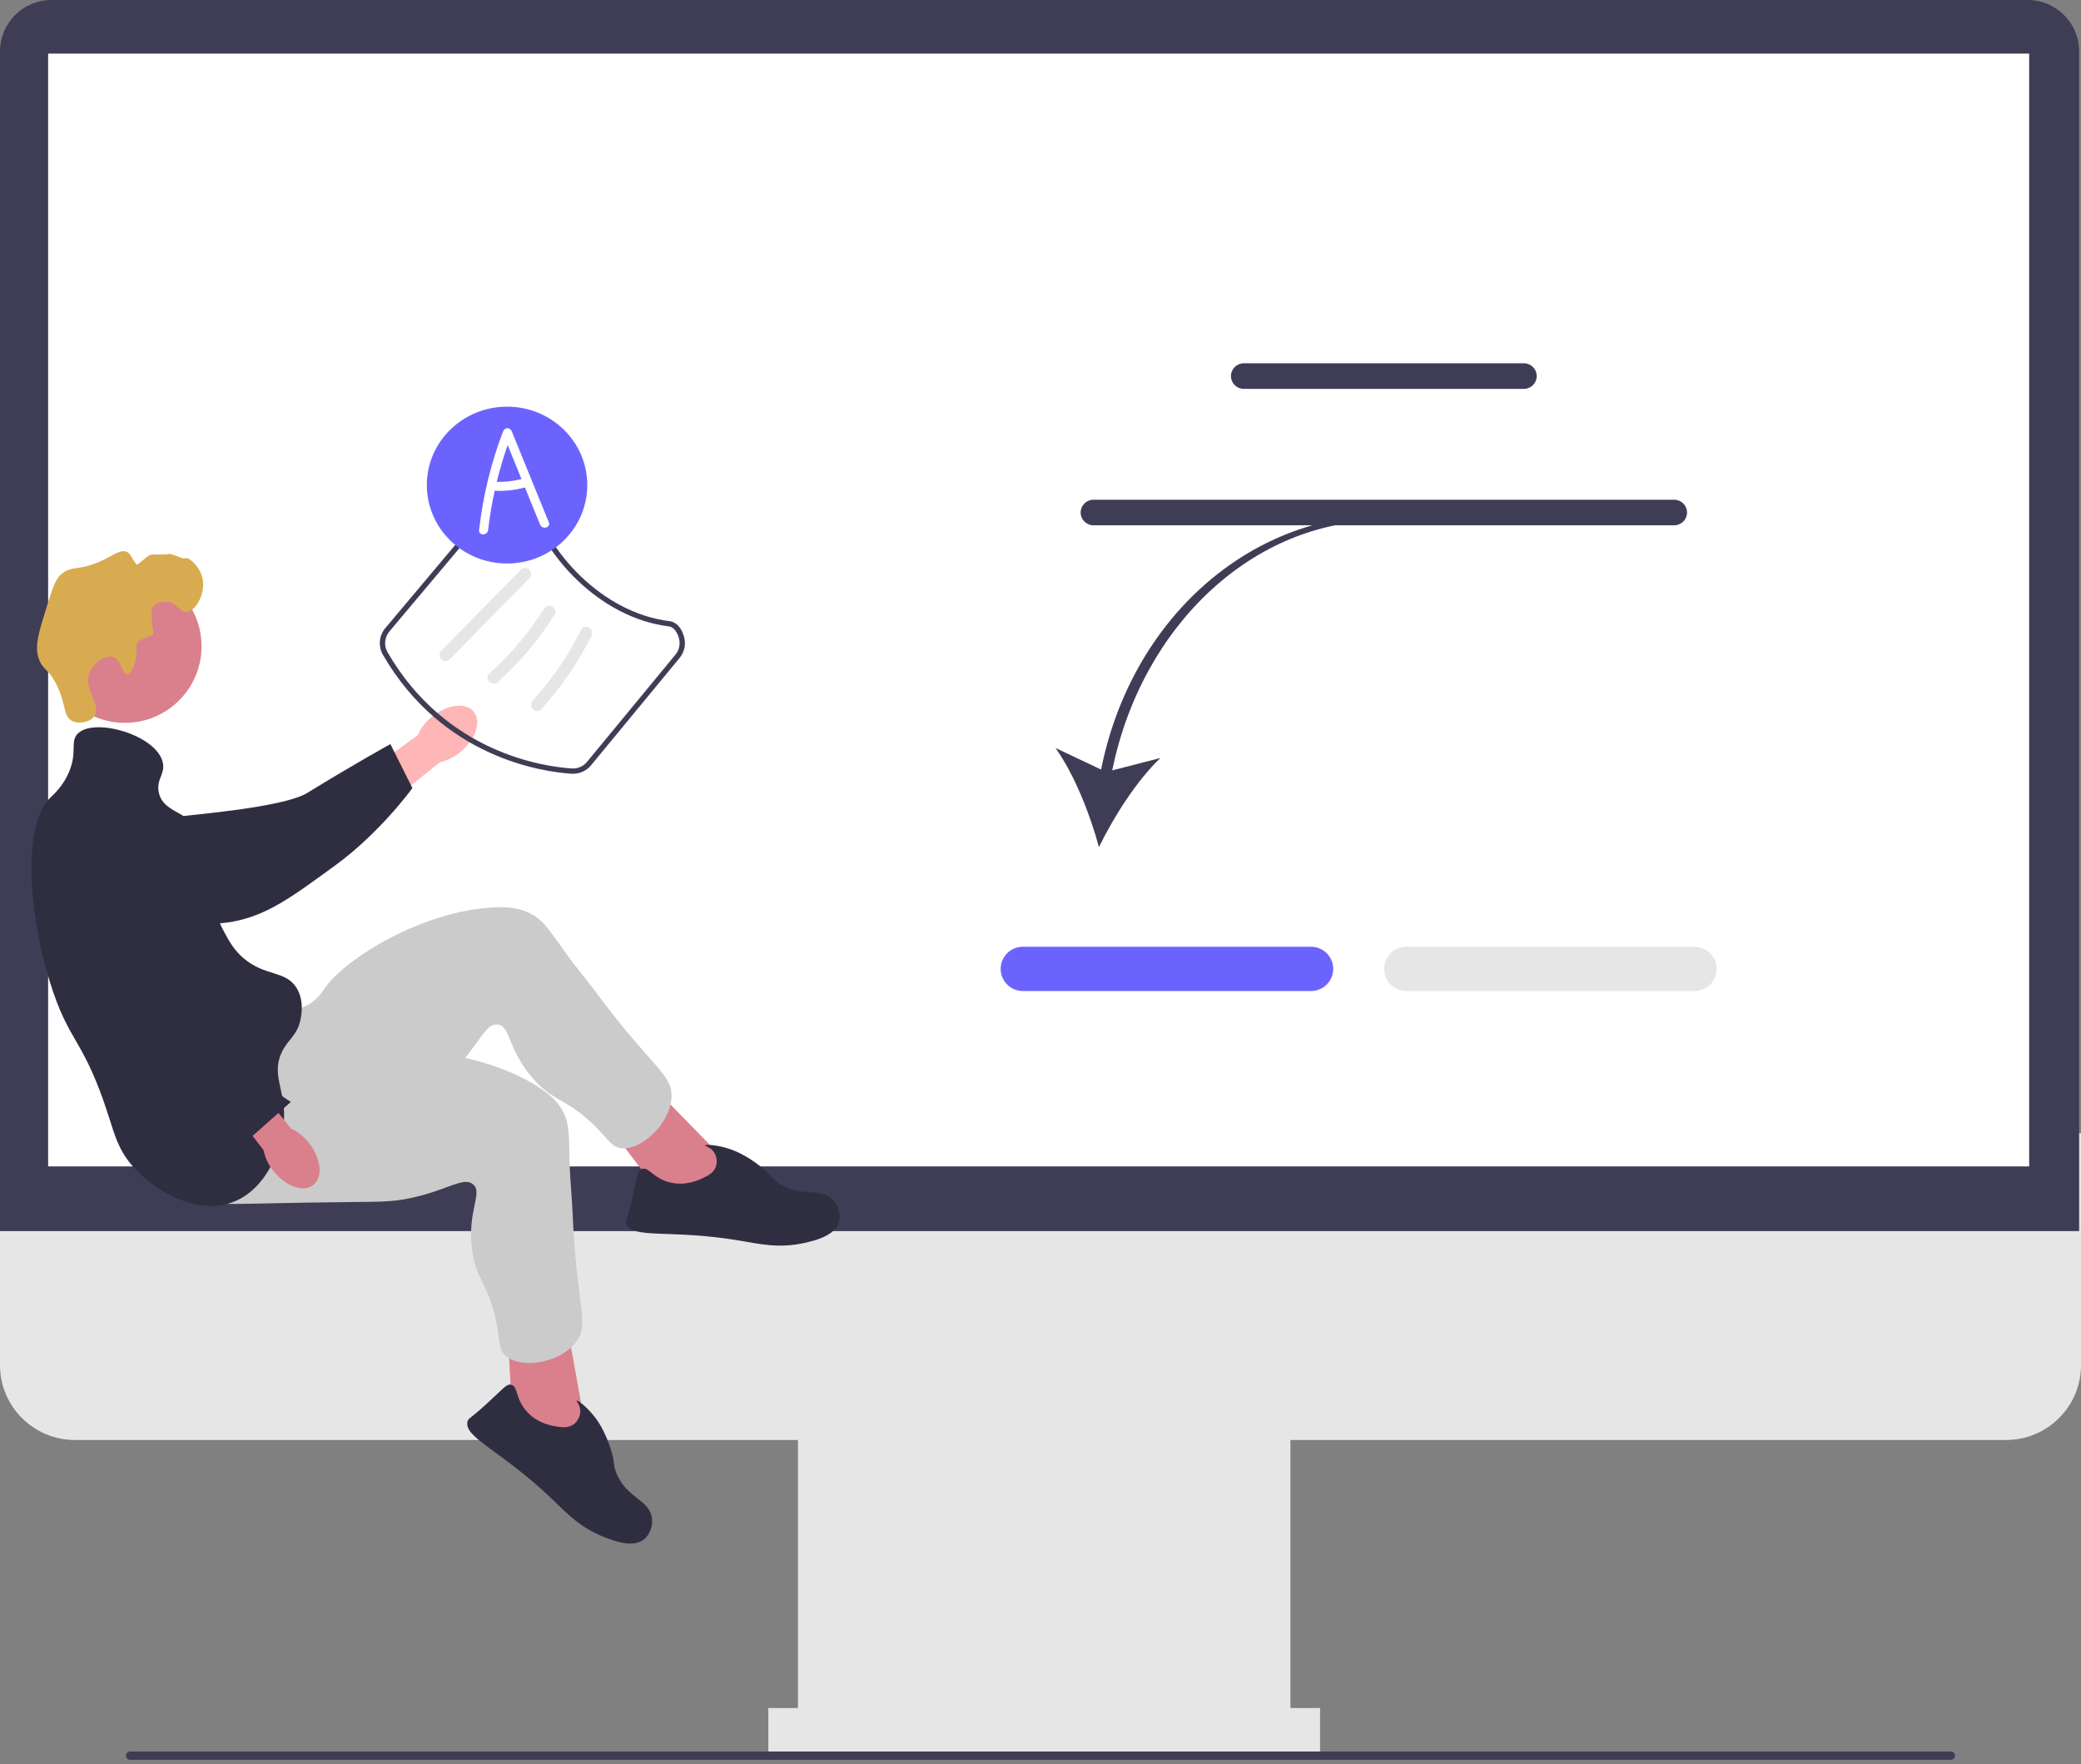
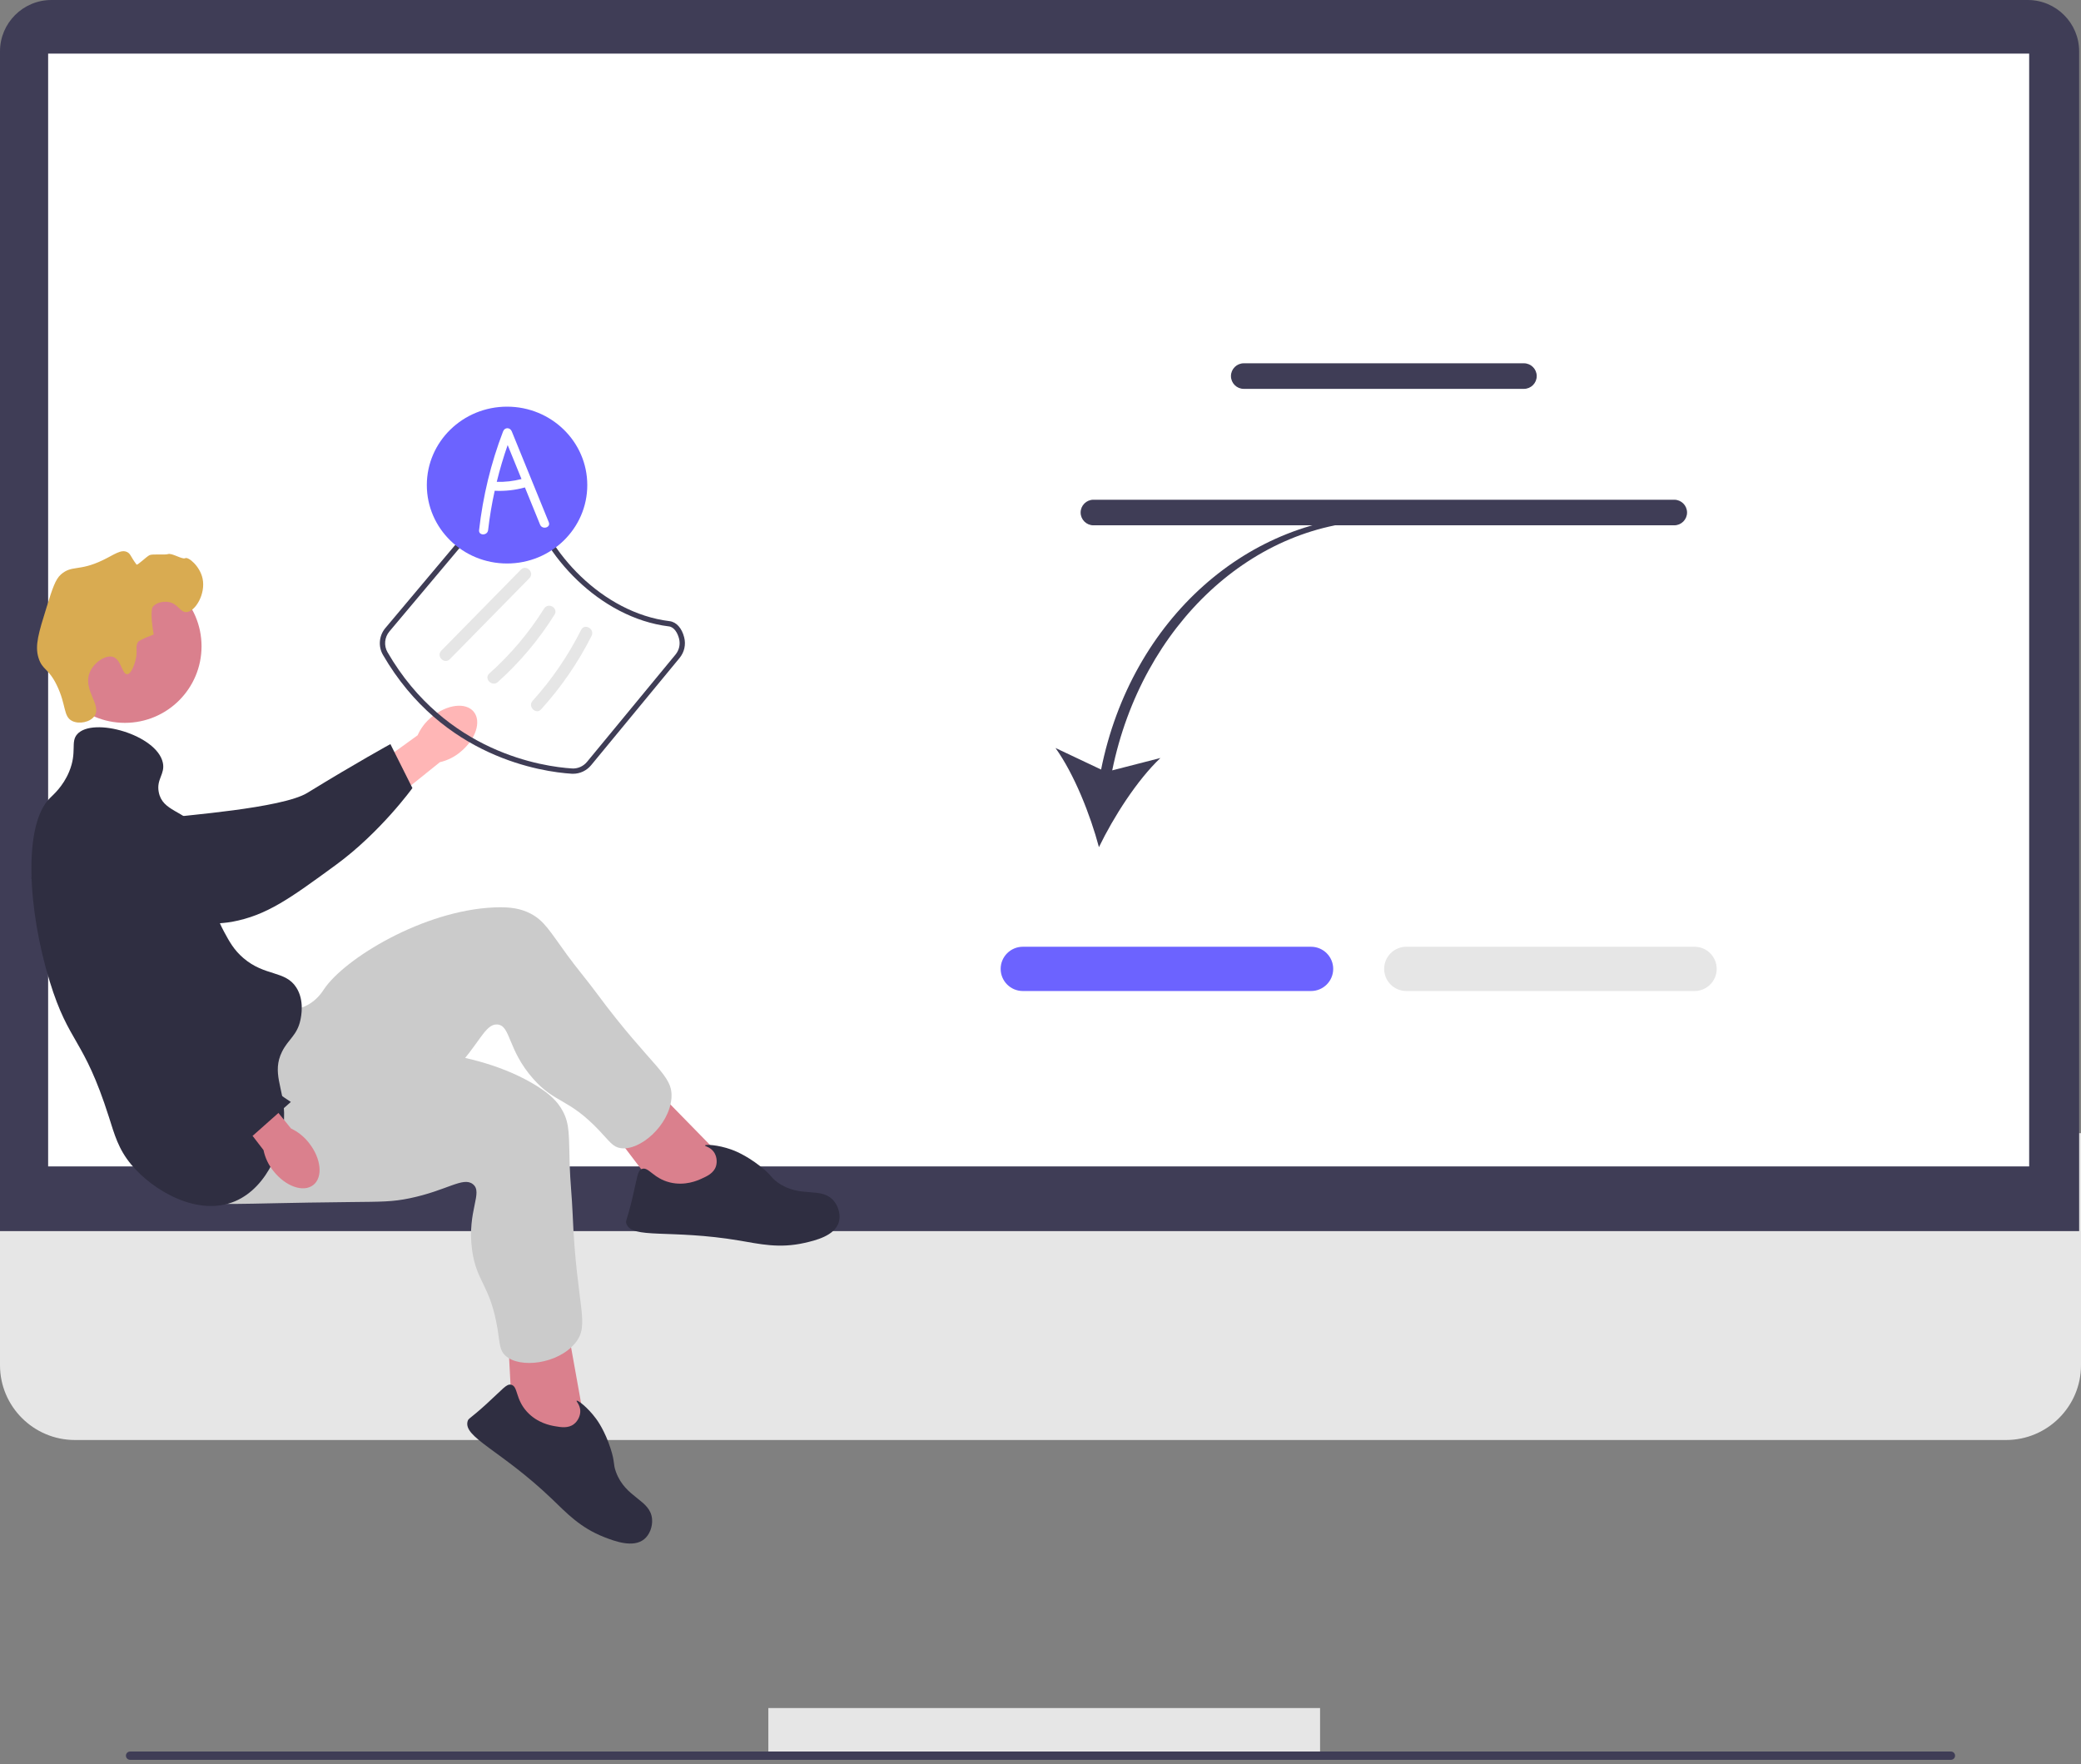
<svg xmlns="http://www.w3.org/2000/svg" width="335" height="284" viewBox="0 0 335 284" fill="none">
  <rect x="0" y="0" width="335" height="284" fill="#808080" stroke="none" />
  <g clip-path="url(#clip0_16_194)">
    <path d="M322.942 231.793H12.058C5.409 231.793 0 226.393 0 219.755V182.399H335V219.755C335 226.393 329.591 231.793 322.942 231.793Z" fill="#E6E6E6" />
-     <path d="M207.736 225.544H128.456V282.079H207.736V225.544Z" fill="#E6E6E6" />
    <path d="M212.504 274.938H123.688V282.079H212.504V274.938Z" fill="#E6E6E6" />
    <path d="M334.702 198.169H0V8.261C0 3.706 3.712 0 8.275 0H326.427C330.99 0 334.702 3.706 334.702 8.261V198.169Z" fill="#3F3D56" />
    <path d="M326.655 8.629H7.749V187.755H326.655V8.629Z" fill="white" />
    <path d="M69.509 115.393C71.95 113.379 74.969 113.005 76.252 114.556C77.535 116.107 76.597 118.996 74.155 121.01C73.191 121.827 72.044 122.403 70.811 122.688L60.361 131.089L56.517 126.109L67.227 118.356C67.74 117.2 68.522 116.184 69.509 115.393Z" fill="#FFB6B6" />
    <path d="M9.11 134.348C9.105 133.976 9.108 130.735 11.511 128.687C14.272 126.334 18.167 127.287 19.534 127.621C22.69 128.392 22.949 129.744 25.913 131.133C31.458 133.731 24.51 132.401 27.809 131.568C28.951 131.279 45.382 130.142 49.472 127.629C57.427 122.741 62.847 119.777 62.847 119.777L66.39 126.852C66.39 126.852 61.267 133.964 54.056 139.233C46.659 144.637 42.961 147.339 37.341 148.383C36.857 148.473 24.953 150.502 15.366 143.352C13.179 141.72 9.173 138.732 9.11 134.348Z" fill="#2F2E41" />
    <path d="M20.101 116.356C26.918 116.356 32.444 110.839 32.444 104.033C32.444 97.228 26.918 91.711 20.101 91.711C13.284 91.711 7.758 97.228 7.758 104.033C7.758 110.839 13.284 116.356 20.101 116.356Z" fill="#DA808D" />
    <path d="M116.765 186.82L104.053 173.83L97.492 180.663L106.962 193.118L116.356 194.191L116.765 186.82Z" fill="#DA808D" />
    <path d="M44.182 162.461C44.926 162.522 47.289 162.995 49.547 161.754C51.088 160.908 51.879 159.649 52.145 159.249C55.458 154.283 68.17 146.539 79.579 146.062C82.162 145.954 83.863 146.253 85.409 147.058C87.6 148.198 88.475 149.832 91.257 153.66C92.778 155.753 94.461 157.726 96.001 159.806C105.015 171.985 108.433 172.941 108.083 176.845C107.696 181.177 103.016 185.287 99.906 184.813C98.632 184.618 98.139 183.734 96.437 181.944C91.447 176.695 89.383 177.665 85.83 173.645C81.682 168.951 82.225 165.059 80.061 164.909C78.054 164.77 77.202 168.09 72.917 172.5C70.957 174.518 69.561 175.444 65.308 178.39C48.746 189.86 48.482 190.667 45.139 191.581C43.677 191.982 33.298 194.823 29.6 190.302C23.814 183.227 37.483 161.905 44.182 162.461Z" fill="#CBCBCB" />
    <path d="M112.879 189.755C113.813 189.336 114.907 188.846 115.258 187.719C115.496 186.957 115.359 186.017 114.867 185.367C114.3 184.617 113.46 184.519 113.494 184.386C113.545 184.184 115.532 184.263 117.713 185.033C118.124 185.178 119.988 185.858 122.36 187.706C124.259 189.187 124.004 189.484 125.195 190.338C128.852 192.959 132.282 190.893 134.261 193.351C135.025 194.299 135.351 195.646 135.029 196.735C134.384 198.922 131.245 199.675 129.53 200.063C125.398 200.999 122.271 200.235 119.006 199.686C107.901 197.818 101.662 199.519 100.827 196.951C100.669 196.465 100.926 196.506 101.782 192.939C102.627 189.418 102.599 188.451 103.319 188.169C104.402 187.745 105.13 189.675 107.859 190.336C110.277 190.922 112.273 190.027 112.879 189.755Z" fill="#2F2E41" />
    <path d="M94.166 229.316L90.955 211.441L81.682 213.416L82.512 229.032L89.682 235.186L94.166 229.316Z" fill="#DA808D" />
    <path d="M47.809 168.469C48.39 168.937 50.079 170.652 52.645 170.892C54.397 171.055 55.758 170.457 56.205 170.275C61.738 168.023 76.613 168.742 86.321 174.743C88.52 176.103 89.759 177.303 90.585 178.835C91.757 181.008 91.562 182.85 91.711 187.577C91.792 190.162 92.076 192.738 92.18 195.322C92.788 210.453 95.078 213.16 92.593 216.195C89.836 219.562 83.652 220.339 81.345 218.203C80.4 217.328 80.49 216.32 80.088 213.885C78.912 206.744 76.658 206.389 75.98 201.071C75.188 194.862 77.826 191.946 76.12 190.609C74.538 189.368 71.965 191.637 65.939 192.885C63.182 193.456 61.506 193.439 56.33 193.492C36.174 193.699 35.502 194.218 32.221 193.101C30.786 192.613 20.6 189.145 20.084 183.331C19.275 174.233 42.578 164.253 47.809 168.469Z" fill="#CBCBCB" />
    <path d="M89.299 229.566C90.309 229.743 91.489 229.95 92.414 229.215C93.04 228.718 93.455 227.863 93.413 227.05C93.365 226.111 92.726 225.558 92.829 225.468C92.985 225.33 94.584 226.509 95.956 228.368C96.215 228.719 97.374 230.326 98.297 233.185C99.036 235.476 98.658 235.578 99.163 236.952C100.715 241.171 104.715 241.385 104.97 244.528C105.069 245.741 104.581 247.038 103.702 247.759C101.938 249.207 98.917 248.07 97.279 247.43C93.335 245.888 91.177 243.503 88.784 241.218C80.646 233.447 74.526 231.357 75.28 228.763C75.422 228.273 75.612 228.451 78.327 225.979C81.006 223.54 81.527 222.724 82.281 222.894C83.416 223.15 82.933 225.155 84.819 227.232C86.491 229.072 88.645 229.451 89.299 229.566Z" fill="#2F2E41" />
    <path d="M21.784 106.389C22.264 104.673 21.661 104.047 22.276 103.277C22.276 103.277 22.523 102.967 24.736 102.131C24.084 98.349 24.572 97.709 24.572 97.709C25.136 96.972 26.265 96.794 27.033 96.89C28.658 97.094 28.946 98.561 29.986 98.528C31.422 98.482 33.145 95.612 32.61 93.123C32.174 91.094 30.293 89.586 29.822 89.848C29.354 90.107 27.671 88.964 27.033 89.193C26.597 89.349 24.546 89.141 24.08 89.357C23.572 89.592 22.117 91.057 21.978 90.873C21.012 89.59 21.032 89.142 20.471 88.865C19.478 88.376 18.397 89.281 16.534 90.175C12.701 92.016 11.579 90.918 9.809 92.468C8.914 93.251 8.435 94.748 7.512 97.709C6.222 101.85 5.577 103.921 6.2 105.898C6.835 107.914 7.771 107.475 9.153 110.319C10.69 113.486 10.16 115.326 11.613 116.051C12.736 116.612 14.541 116.255 15.222 115.232C16.389 113.482 13.373 111.113 14.402 108.354C15.033 106.66 16.981 105.376 18.175 105.734C19.525 106.138 19.625 108.555 20.471 108.518C21.197 108.486 21.7 106.688 21.784 106.389Z" fill="#D9AB51" />
    <path d="M12.433 118.18C14.959 115.353 25.247 118.279 26.213 122.766C26.61 124.611 25.144 125.391 25.557 127.515C26.161 130.623 29.58 130.411 32.118 133.575C35.722 138.066 32.01 142.457 36.055 149.952C36.92 151.554 37.648 152.903 39.172 154.21C42.668 157.208 45.922 156.18 47.702 158.959C49.033 161.038 48.486 163.6 48.358 164.2C47.833 166.661 46.409 167.26 45.406 169.277C43.736 172.632 45.626 175.095 45.734 179.103C45.868 184.118 43.199 191.07 37.86 193.351C31.862 195.914 24.628 191.67 21.128 187.455C19.039 184.941 18.433 182.621 17.519 179.758C13.435 166.963 11.127 168.12 8.004 157.977C4.434 146.381 3.732 132.797 8.004 128.498C8.571 127.928 10.129 126.611 11.121 124.24C12.456 121.049 11.303 119.446 12.433 118.18Z" fill="#2F2E41" />
    <path d="M49.754 183.997C51.712 186.481 52.016 189.503 50.432 190.747C48.849 191.991 45.978 190.985 44.019 188.5C43.223 187.518 42.674 186.36 42.419 185.123L34.255 174.494L38.473 171.281L46.842 181.648C47.986 182.188 48.985 182.993 49.754 183.997Z" fill="#DA808D" />
    <path d="M19.855 128.955C20.218 128.874 23.396 128.217 25.895 130.147C28.766 132.365 28.627 136.367 28.578 137.77C28.465 141.012 27.193 141.541 26.436 144.721C25.019 150.671 27.717 156.2 29.207 159.255C29.723 160.312 31.38 163.548 34.679 167.032C41.095 173.809 46.819 177.376 46.819 177.376L40.67 182.833C40.67 182.833 30.873 179.852 24.236 173.88C17.427 167.754 6.956 146.079 4.785 140.799C4.599 140.344 7.246 147.736 12.302 136.907C13.455 134.437 15.568 129.911 19.855 128.955Z" fill="#2F2E41" />
    <path d="M177.255 123.871L169.912 120.399C172.924 124.595 175.519 131.148 176.908 136.363C179.261 131.505 183.053 125.562 186.806 122.011L179.046 124.005C183.828 100.607 201.814 83.809 222.411 83.809L222.703 82.964C201.188 82.964 182.137 99.529 177.255 123.871Z" fill="#3F3D56" />
    <path d="M211.051 159.522H164.656C162.688 159.522 161.087 157.924 161.087 155.959C161.087 153.995 162.688 152.396 164.656 152.396H211.051C213.019 152.396 214.62 153.995 214.62 155.959C214.62 157.924 213.019 159.522 211.051 159.522Z" fill="#6C63FF" />
    <path d="M272.785 159.522H226.391C224.423 159.522 222.822 157.924 222.822 155.959C222.822 153.995 224.423 152.396 226.391 152.396H272.785C274.753 152.396 276.354 153.995 276.354 155.959C276.354 157.924 274.753 159.522 272.785 159.522Z" fill="#E6E6E6" />
    <path d="M245.32 62.595H200.222C199.085 62.595 198.16 61.671 198.16 60.536C198.16 59.401 199.085 58.478 200.222 58.478H245.32C246.457 58.478 247.382 59.401 247.382 60.536C247.382 61.671 246.457 62.595 245.32 62.595Z" fill="#3F3D56" />
    <path d="M269.52 84.558H176.022C174.885 84.558 173.96 83.634 173.96 82.499C173.96 81.364 174.885 80.441 176.022 80.441H269.52C270.657 80.441 271.582 81.364 271.582 82.499C271.582 83.634 270.657 84.558 269.52 84.558Z" fill="#3F3D56" />
    <path d="M20.272 282.605C20.272 282.975 20.569 283.272 20.94 283.272H314.06C314.431 283.272 314.728 282.975 314.728 282.605C314.728 282.236 314.431 281.939 314.06 281.939H20.94C20.569 281.939 20.272 282.236 20.272 282.605Z" fill="#3F3D56" />
    <path d="M92.247 124.552C92.168 124.552 92.089 124.549 92.009 124.544C87.312 124.243 71.241 121.973 61.647 105.411C60.856 104.048 61.012 102.314 62.034 101.098L79.802 79.962C80.529 79.098 81.651 78.6 82.788 78.614C83.574 78.632 85.434 78.831 85.795 80.262C87.93 88.721 96.943 98.666 107.782 99.985C108.881 100.118 109.763 101.097 110.142 102.602C110.437 103.774 110.164 104.983 109.393 105.917L95.159 123.173C94.436 124.049 93.375 124.552 92.247 124.552ZM82.72 79.464C81.852 79.464 81.007 79.852 80.455 80.509L62.687 101.644C61.894 102.588 61.772 103.93 62.384 104.985C71.767 121.182 87.473 123.401 92.064 123.695C93.001 123.758 93.901 123.359 94.501 122.632L108.735 105.376C109.333 104.652 109.544 103.717 109.316 102.809C109.092 101.921 108.545 100.934 107.679 100.829C96.482 99.467 87.172 89.201 84.969 80.47C84.791 79.763 83.716 79.487 82.77 79.464C82.754 79.464 82.737 79.464 82.72 79.464Z" fill="#3F3D56" />
    <path d="M72.414 106.107L85.224 93.067C86.1 92.176 84.728 90.804 83.851 91.696L71.041 104.736C70.166 105.628 71.537 106.999 72.414 106.107Z" fill="#E6E6E6" />
    <path d="M80.146 109.781C83.681 106.617 86.754 102.954 89.269 98.935C89.933 97.874 88.254 96.899 87.593 97.956C85.161 101.842 82.191 105.352 78.773 108.41C77.84 109.244 79.217 110.612 80.146 109.781Z" fill="#E6E6E6" />
    <path d="M87.114 114.18C90.333 110.62 93.073 106.647 95.23 102.361C95.79 101.249 94.116 100.267 93.554 101.383C91.47 105.523 88.852 109.369 85.741 112.809C84.906 113.733 86.275 115.108 87.114 114.18Z" fill="#E6E6E6" />
    <path d="M81.626 90.704C88.759 90.704 94.541 85.053 94.541 78.082C94.541 71.11 88.759 65.459 81.626 65.459C74.493 65.459 68.711 71.11 68.711 78.082C68.711 85.053 74.493 90.704 81.626 90.704Z" fill="#6C63FF" />
    <path d="M88.346 84.069C86.36 79.193 84.373 74.318 82.387 69.442C82.113 68.769 81.253 68.745 80.986 69.442C79.023 74.554 77.741 79.888 77.124 85.326C77.019 86.252 78.473 86.245 78.577 85.326C78.819 83.198 79.177 81.086 79.637 78.996C81.273 79.082 82.924 78.898 84.503 78.462C85.317 80.46 86.131 82.457 86.945 84.455C87.292 85.308 88.699 84.935 88.346 84.069ZM79.966 77.562C80.456 75.561 81.043 73.584 81.724 71.639L83.951 77.107C82.646 77.449 81.312 77.601 79.966 77.562Z" fill="white" />
  </g>
  <defs>
    <clipPath id="clip0_16_194">
      <rect width="335" height="283.272" fill="white" />
    </clipPath>
  </defs>
</svg>